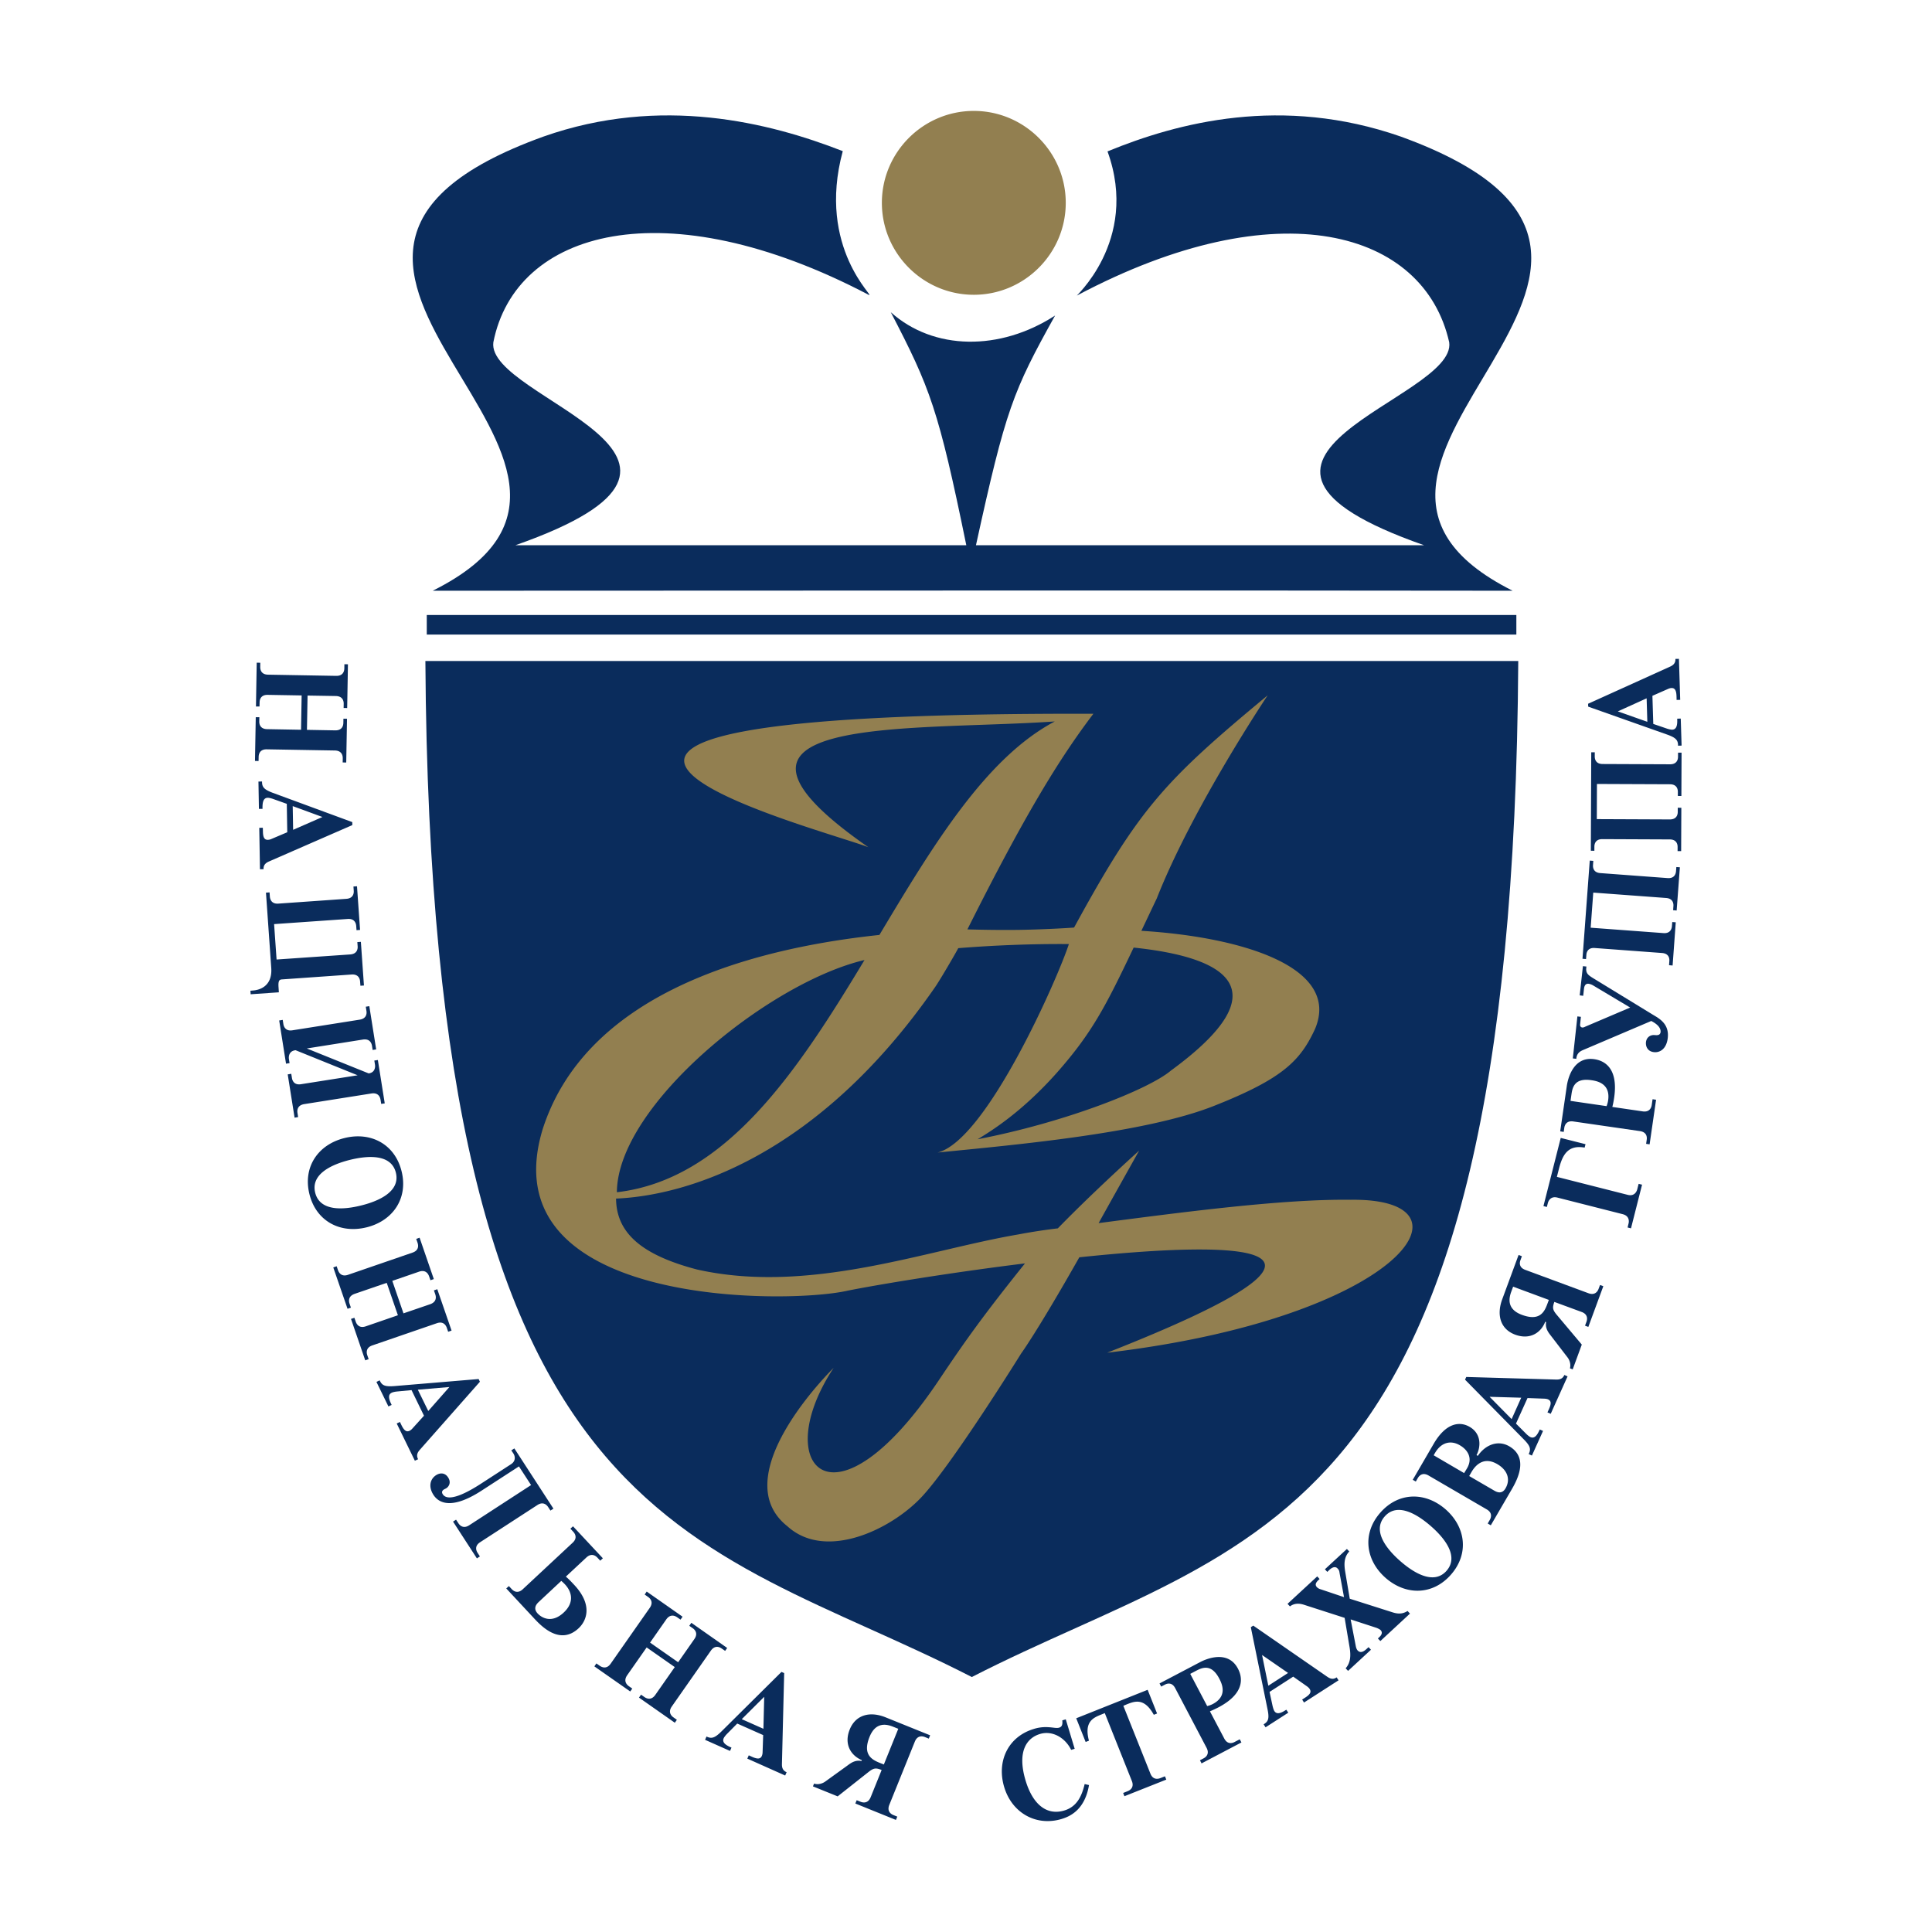
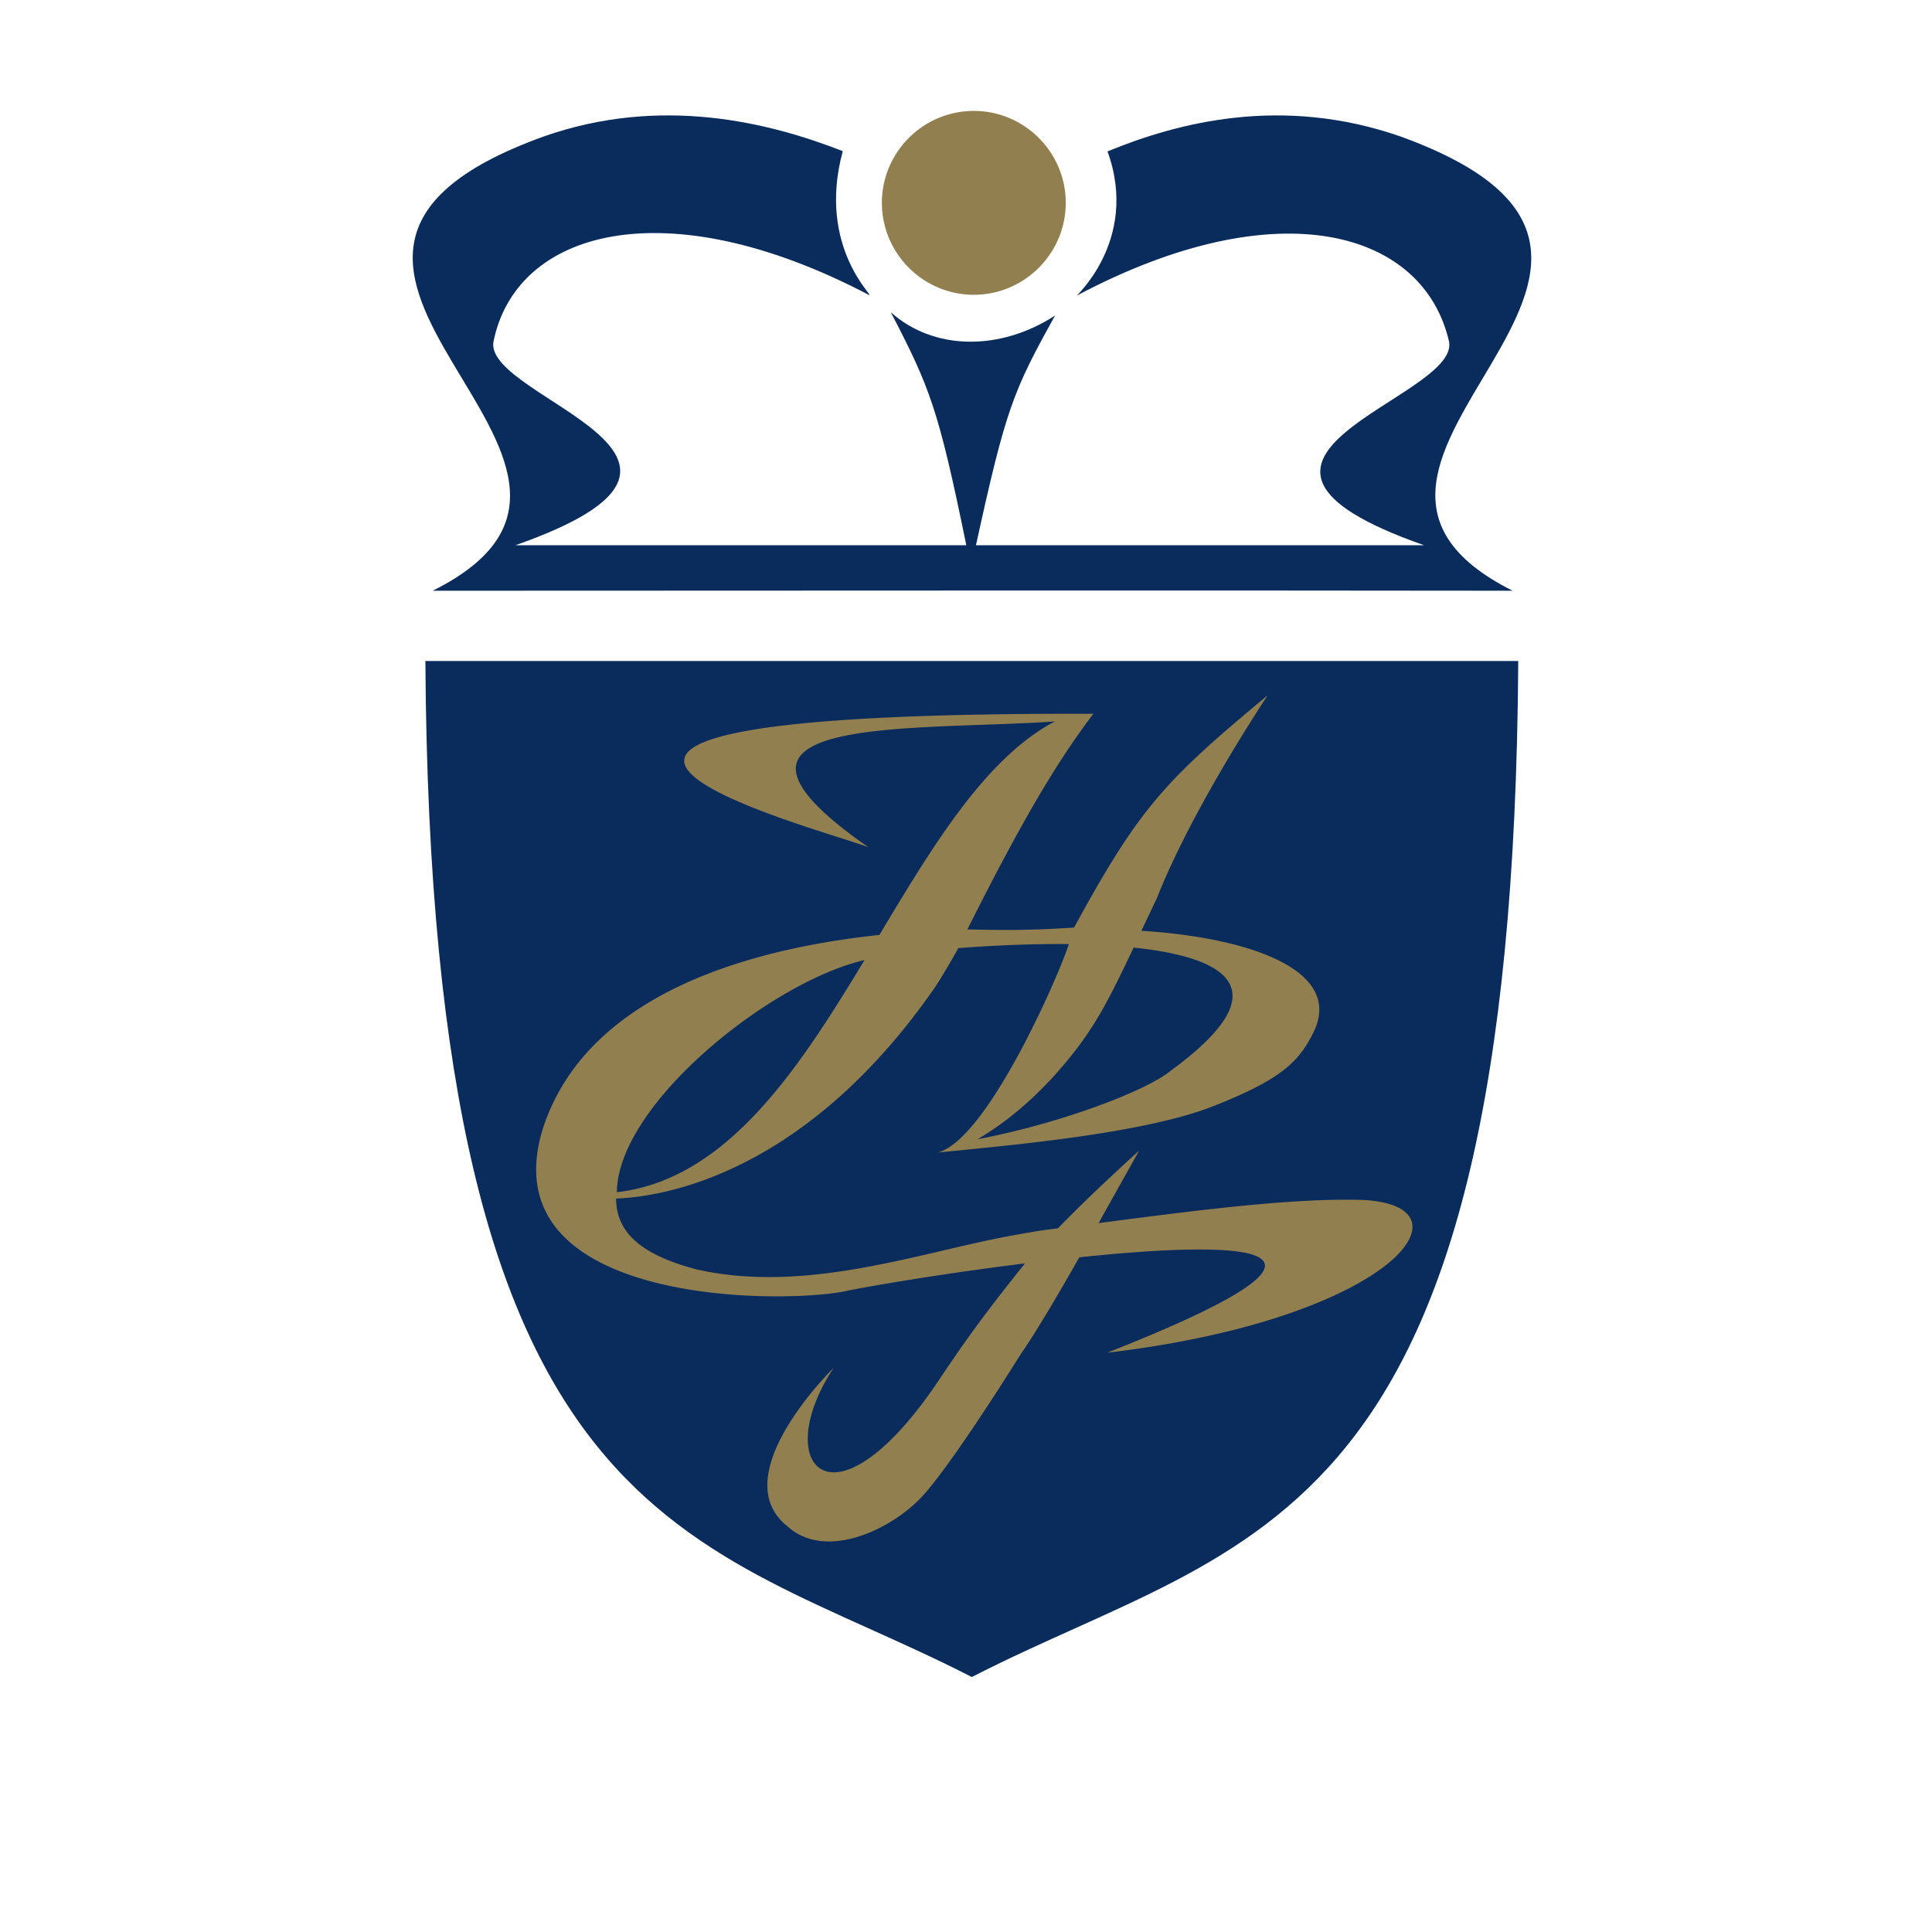
<svg xmlns="http://www.w3.org/2000/svg" width="2500" height="2500" viewBox="0 0 192.756 192.756">
  <g fill-rule="evenodd" clip-rule="evenodd">
    <path fill="#fff" d="M0 0h192.756v192.756H0V0z" />
    <path d="M151.477 65.947H42.441c.511 87.633 26.683 87.093 54.516 101.37h.001c27.833-14.277 54.007-13.737 54.519-101.37zM88.872 31.147c4.263 3.825 10.894 3.908 16.396.332-4.209 7.564-4.924 9.353-7.896 22.919h44.711c-25.064-8.776 3.33-14.553 2.504-20.25-2.504-11.144-17.029-15.326-37.115-4.676-.553.413 6.301-5.339 3.025-14.366 7.018-2.888 17.416-5.611 29.25-1.483 34.965 12.684-14.447 32.465 11.168 45.315-36.016-.053-71.727 0-107.744 0 25.696-12.82-24.049-32.66 11.059-45.315 11.722-4.128 22.534-1.405 29.853 1.457-2.641 9.74 3.411 14.721 2.586 14.335-20.359-10.676-35.245-6.438-37.447 4.733-.77 5.668 27.293 11.445 2.202 20.25h44.984c-2.778-13.566-3.602-15.684-7.536-23.251z" fill="#0a2c5c" />
    <path d="M97.158 11.066c5.049 0 9.172 4.121 9.172 9.171 0 5.052-4.123 9.173-9.172 9.173-5.051 0-9.173-4.121-9.173-9.173 0-5.05 4.122-9.171 9.173-9.171zM95.607 94.598c-.273.523-1.801 3.146-2.293 3.858-11.775 17.02-24.902 20.834-31.85 21.127.027 3.33 2.396 5.585 8.064 7.072 11.195 2.523 22.845-1.921 32.035-3.489a57.532 57.532 0 0 1 3.977-.613c2.172-2.228 4.814-4.76 8.113-7.759-1.539 2.753-2.885 5.149-4.043 7.236 8.225-1.073 18.312-2.417 25.156-2.328 13.291-.175 5.002 11.795-24.303 15.259 27.707-10.896 13.676-11.25-2.779-9.52-4.207 7.427-5.807 9.601-5.807 9.601s-6.893 11.104-9.962 14.352c-3.071 3.248-9.568 6.341-13.365 2.873-6.383-5.06 4.623-15.793 4.623-15.793-6.439 9.743-.056 16.974 10.509 1.211 2.616-3.905 4.355-6.36 8.58-11.635-7.533.931-14.662 2.115-17.687 2.719-5.941 1.377-35.85 1.652-30.429-16.12 4.154-12.907 19.342-17.857 33.593-19.37 5.366-8.969 10.621-17.666 17.498-21.299-14.47.995-37.747-.769-18.597 12.55-4.952-1.929-50.021-13.484 22.448-13.318-3.496 4.596-6.988 10.373-12.571 21.516.241 0 2.79.085 5.31.043 2.682-.046 5.336-.219 5.336-.233 6.49-11.886 8.969-14.586 19.316-23.169 0 0-7.486 11.17-11.062 20.254-.551 1.154-1.07 2.253-1.541 3.244 10.264.632 19.914 3.705 17.322 9.799-1.465 3.159-3.195 4.952-10.107 7.681-6.908 2.728-19.785 3.87-27.546 4.641 4.897-1.211 12.022-17.471 13.097-20.798-3.746-.032-7.626.134-11.035.408zM61.546 118.95c10.896-1.268 18.022-12.078 24.706-23.168-9.518 2.229-24.65 14.474-24.706 23.168zm35.991-5.287c1.26-.763 4.395-2.664 7.973-6.712 3.467-3.936 4.844-6.629 7.594-12.41 9.301.964 14.777 4.185 3.717 12.272-2.202 1.872-10.565 5.176-19.284 6.85z" fill="#927f50" />
-     <path fill="#0a2c5c" d="M42.579 61.357h108.708v1.956H42.579v-1.956zM30.686 69.396l2.819.046c.676.016.791.48.786.777l-.007.416.354.005.076-4.364-.354-.007-.006.419c-.006.291-.136.756-.81.743l-6.797-.119c-.676-.012-.789-.479-.784-.772l.005-.417-.356-.008-.075 4.371.354.003.01-.416c.004-.296.135-.759.807-.747l3.387.058-.06 3.424-3.385-.061c-.674-.012-.791-.479-.783-.772l.009-.418-.359-.004-.077 4.367.357.004.009-.418c.005-.295.135-.759.81-.746l6.796.117c.674.014.788.48.785.778l-.007.414.354.008.078-4.367-.358-.007-.007.418c-.003.293-.135.758-.811.747l-2.821-.051.061-3.421zm-4.9 8.582l.046 2.726.358-.005v-.049c-.009-.555.057-1.045.522-1.056.159-.003.431.082.528.116l1.373.489.048 2.834-1.597.678a.917.917 0 0 1-.328.078c-.311.009-.494-.164-.503-.823l-.01-.38-.356.007.07 4.132.357-.005v-.038c-.008-.454.309-.631.577-.747l8.281-3.616-.004-.297-7.917-2.915c-.854-.319-1.078-.559-1.087-1.064l-.002-.075-.356.01zm6.383 3.534l-2.924 1.28-.041-2.367 2.965 1.087zm-5.633 7.547l.527 7.512c.132 1.908-1.271 2.219-1.847 2.254l-.232.02.025.354 2.813-.196-.033-.525c-.049-.687.118-.746.35-.763l6.939-.488c.674-.047.83.411.85.707l.032.413.351-.023-.306-4.355-.353.023.031.417c.021.294-.07.767-.744.816l-7.344.507-.248-3.533 7.344-.513c.673-.049.827.409.849.703l.03.415.354-.025-.305-4.355-.354.023.028.418c.022.294-.068.766-.74.812l-6.783.477c-.669.049-.825-.411-.847-.706l-.028-.415-.359.026zm4.074 15.547l5.597-.889c.668-.105.86.335.908.628l.064.411.352-.057-.684-4.314-.352.055.065.418c.046.286-.001.764-.668.873l-6.713 1.062c-.663.109-.861-.334-.907-.625l-.065-.414-.352.06.682 4.31.354-.055-.065-.411c-.036-.231-.005-.808.668-.877l6.186 2.5-5.648.891c-.667.108-.861-.334-.906-.625l-.066-.414-.354.06.685 4.316.354-.057-.066-.419c-.044-.285.003-.763.67-.874l6.714-1.063c.666-.101.858.337.905.631l.066.41.352-.053-.686-4.325-.353.052.065.412c.042.268-.01.787-.629.871l-6.173-2.488zm3.751 8.94c-2.632.654-4.16 2.893-3.487 5.6.673 2.701 3.076 3.959 5.708 3.304 2.627-.654 4.158-2.896 3.483-5.599-.673-2.703-3.072-3.965-5.704-3.305zm.543 2.177c1.657-.411 4.11-.661 4.591 1.271.479 1.926-1.802 2.866-3.456 3.275-1.657.416-4.11.66-4.591-1.27-.482-1.928 1.801-2.863 3.456-3.276zm4.236 12.07l2.668-.918c.639-.22.905.185 1.002.462l.136.393.336-.116-1.419-4.127-.338.115.135.395c.095.28.133.759-.508.978l-6.425 2.211c-.639.222-.906-.18-1.004-.455l-.134-.399-.338.121 1.423 4.125.337-.114-.136-.396c-.096-.277-.129-.753.506-.979l3.203-1.099 1.115 3.233-3.203 1.104c-.638.222-.906-.181-1.001-.456l-.138-.396-.338.113 1.421 4.135.341-.118-.138-.396c-.094-.28-.131-.759.507-.978l6.428-2.211c.637-.223.903.18.999.455l.137.396.338-.118-1.423-4.127-.337.116.137.394c.096.282.13.759-.507.985l-2.667.913-1.115-3.241zm-1.582 10.081l1.195 2.448.32-.151-.02-.049c-.243-.492-.391-.97.028-1.169.144-.074.423-.113.528-.123l1.45-.138 1.242 2.553-1.16 1.283a1.03 1.03 0 0 1-.267.217c-.276.131-.516.057-.808-.534l-.167-.345-.319.155 1.811 3.716.322-.15-.016-.037c-.199-.411.014-.707.206-.921l5.979-6.774-.131-.269-8.409.704c-.905.069-1.21-.054-1.431-.507l-.036-.066-.317.157zm7.278.51l-2.108 2.391-1.041-2.124 3.149-.267zm.364 13.426l2.38 3.669.301-.194-.228-.354c-.16-.244-.313-.705.253-1.066l5.703-3.703c.564-.373.92-.044 1.081.199l.229.35.299-.192-3.901-6.011-.302.196.203.304c.233.366.193.802-.228 1.073l-2.922 1.894c-.988.647-3.28 2.044-3.889 1.113-.076-.118-.158-.308.112-.483a.93.93 0 0 1 .109-.056c.047-.021.099-.052.14-.077.216-.143.515-.539.164-1.073-.304-.47-.793-.485-1.205-.214-.576.374-.788 1.13-.25 1.965.355.542 1.478 1.733 4.82-.443l3.706-2.403 1.21 1.862-6.172 4.011c-.566.367-.924.042-1.084-.209l-.229-.348-.3.19zm5.31 6.67l2.758 2.965c.711.766 2.587 2.753 4.455 1.011.797-.742 1.452-2.304-.421-4.318-.31-.332-.541-.581-.847-.838l2.047-1.908c.494-.458.9-.201 1.102.016l.283.303.26-.241-2.978-3.191-.26.236.286.312c.199.214.428.636-.065 1.093l-4.972 4.637c-.494.464-.901.205-1.102-.009l-.285-.306-.261.238zm5.487-.754c.136.109.251.223.368.344.655.701.998 1.774-.132 2.821-1.151 1.073-2.146.56-2.589.089-.486-.52-.124-.941.118-1.164l2.235-2.09zm8.86 6.157l1.617-2.314c.389-.55.839-.385 1.082-.215l.341.237.202-.293-3.578-2.508-.202.296.341.241c.242.168.552.534.167 1.088l-3.9 5.57c-.387.554-.838.382-1.081.217l-.344-.241-.202.294 3.579 2.504.205-.289-.345-.24c-.24-.171-.55-.54-.163-1.094l1.94-2.771 2.805 1.96-1.942 2.775c-.387.554-.84.382-1.081.217l-.341-.241-.206.293 3.577 2.509.203-.293-.339-.241c-.242-.17-.552-.534-.167-1.088l3.899-5.573c.389-.549.839-.384 1.08-.209l.343.234.203-.291-3.575-2.51-.206.299.342.238c.24.165.553.535.164 1.086l-1.616 2.312-2.802-1.959zm5.487 9.699l2.491 1.108.145-.33-.044-.02c-.504-.217-.923-.488-.735-.914.064-.142.254-.359.328-.431l1.024-1.036 2.589 1.151-.059 1.736a.982.982 0 0 1-.069.333c-.123.278-.355.376-.962.108l-.347-.158-.146.328 3.778 1.687.146-.335-.036-.01c-.415-.192-.441-.547-.432-.84l.222-9.035-.27-.117-5.991 5.941c-.646.636-.962.738-1.421.535l-.066-.03-.145.329zm5.901-4.291l-.079 3.19-2.16-.96 2.239-2.23zm10.619 10.019c-.254.621-.734.562-1.002.453l-.39-.155-.135.328 4.049 1.638.136-.328-.387-.157c-.274-.112-.661-.396-.407-1.024l2.545-6.305c.254-.625.731-.563 1.004-.455l.389.158.133-.332-4.426-1.786c-1.581-.643-3.004-.264-3.596 1.204-.6 1.48.123 2.607 1.212 3.063l-.037.084c-.623-.128-1.058.194-1.395.445l-2.245 1.62c-.239.165-.661.328-1.095.189l-.11.276 2.466.997 3.093-2.443c.522-.41.734-.405 1.295-.189l-1.097 2.719zm1.318-3.268l-.423-.167c-.808-.327-1.711-.843-1.003-2.59.612-1.515 1.694-1.274 2.353-1.008l.512.204-1.439 3.561zM106.332 171.538l-.348.104c.061.497-.092.661-.314.726-.256.079-.564-.02-1.055-.044a3.917 3.917 0 0 0-1.469.172c-2.619.789-3.717 3.285-2.957 5.799.768 2.571 3.18 3.953 5.736 3.182.887-.268 2.314-.948 2.725-3.381l-.434-.099c-.277 1.155-.744 2.254-2.035 2.638-1.719.515-3.127-.563-3.855-2.981-.875-2.909.113-4.263 1.443-4.657 1.182-.359 2.477.323 3.1 1.586l.352-.104-.889-2.941zm5.744-1.349l.336-.144c.791-.312 1.748-.694 2.703 1.039l.326-.128-.941-2.364-7.125 2.84.939 2.363.33-.125c-.508-1.916.453-2.298 1.242-2.615l.338-.138 2.701 6.772c.246.62-.139.902-.408 1.012l-.461.184.129.323 4.176-1.657-.133-.33-.463.183c-.271.105-.744.167-.99-.454l-2.699-6.761zm7.803 5.745l3.979-2.09-.168-.315-.514.268c-.256.139-.723.247-1.031-.344l-1.43-2.714c.291-.123.576-.256.857-.401 2.9-1.529 2.266-3.236 1.936-3.861-1-1.901-3.184-.961-3.773-.647l-4.049 2.127.164.313.361-.188c.262-.141.725-.249 1.035.338l3.135 5.962c.311.595-.043.917-.299 1.048l-.363.192.16.312zm-1.129-8.932l.559-.293c.58-.303 1.521-.783 2.33.752.248.475.889 1.743-.637 2.549a2.33 2.33 0 0 1-.562.203l-1.69-3.211zm7.516 5.332l2.266-1.458-.191-.295-.041.019c-.459.299-.902.498-1.156.114-.084-.133-.154-.407-.178-.51l-.303-1.401 2.361-1.524 1.4.985c.082.068.182.145.238.243.166.256.119.503-.43.854l-.316.204.186.296 3.445-2.216-.189-.293-.035.02c-.375.246-.693.062-.926-.099l-7.357-5.085-.246.157 1.668 8.186c.18.882.094 1.197-.328 1.466l-.062.039.194.298zm-.35-7.215l2.596 1.792-1.971 1.273-.625-3.065zm2.541-5.104l.242.256c.576-.44 1.227-.222 1.492-.133l3.963 1.277.494 2.936c.146.871.086 1.559-.393 2.096l.242.258 2.283-2.109-.238-.259-.215.194c-.297.275-.611.416-.877.133-.113-.128-.158-.298-.188-.455l-.508-2.64 2.566.837c.117.041.355.155.428.236.158.17.184.406-.143.704l-.133.128.246.254 2.955-2.738-.24-.261c-.498.317-.967.305-1.498.133l-4.27-1.359-.439-2.607c-.127-.739-.182-1.498.391-2.104l-.236-.251-2.195 2.027.24.261.211-.205c.48-.44.734-.224.812-.135.186.196.172.288.207.489l.438 2.369-2.328-.783a.803.803 0 0 1-.381-.216c-.242-.262-.059-.503.188-.734l.084-.076-.236-.261-2.964 2.738zm9.781-2.591c2.021 1.772 4.711 1.749 6.525-.323 1.818-2.072 1.482-4.737-.531-6.51-2.02-1.764-4.703-1.751-6.521.332-1.816 2.063-1.484 4.73.527 6.501zm1.469-1.672c-1.268-1.11-2.854-2.973-1.559-4.45 1.301-1.482 3.348-.143 4.617.965 1.27 1.109 2.852 2.965 1.561 4.447-1.299 1.477-3.349.151-4.619-.962zm9.031-3.573l2.102-3.609c.611-1.05 1.65-3.157-.258-4.271-1.154-.672-2.41-.128-3.139.952l-.129-.073c.449-.862.479-2.146-.689-2.821-1.025-.597-2.387-.362-3.58 1.682l-2.094 3.6.305.175.205-.356c.146-.249.486-.586 1.062-.249l5.811 3.384c.582.338.447.798.301 1.051l-.205.355.308.18zm-5.693-6.981c.029-.079.074-.148.119-.223.668-1.154 1.654-1.273 2.49-.777.764.44 1.344 1.287.676 2.356l-.254.416-3.031-1.772zm3.537 2.066l.225-.394c.236-.404 1.055-1.683 2.576-.796.996.579 1.355 1.505.822 2.421-.379.652-.93.339-1.148.209l-2.475-1.44zm6.258-2.042l1.109-2.457-.326-.147-.018.039c-.223.497-.488.909-.91.724-.146-.063-.357-.256-.426-.327l-1.02-1.022 1.152-2.548 1.713.062c.109.01.227.024.33.068.277.123.375.353.104.951l-.158.35.326.141 1.68-3.733-.322-.143-.012.032c-.191.408-.543.436-.834.426l-8.938-.257-.123.267 5.855 5.952c.635.64.73.952.525 1.408l-.029.068.322.146zm-4.221-5.863l3.152.091-.955 2.136-2.197-2.227zm9.18-8.465c.627.231.582.707.484.979l-.145.39.33.123 1.496-4.063-.33-.116-.143.385c-.102.271-.377.663-1 .438l-6.311-2.335c-.631-.227-.588-.704-.482-.975l.141-.387-.33-.126-1.635 4.433c-.58 1.581-.166 2.978 1.301 3.521 1.484.544 2.576-.204 2.992-1.288l.09.03c-.111.615.223 1.036.479 1.365l1.67 2.176c.172.231.346.643.227 1.073l.275.105.908-2.472-2.512-2.987c-.42-.505-.42-.714-.229-1.272l2.724 1.003zm-3.27-1.203l-.154.414c-.299.812-.775 1.727-2.529 1.079-1.518-.56-1.312-1.636-1.072-2.298l.191-.515 3.564 1.32zm-.539-9.359l.34.087.102-.399c.029-.116.225-.722.949-.537l6.521 1.657c.73.188.611.808.58.926l-.098.399.34.088 1.105-4.358-.342-.083-.143.563c-.033.116-.223.722-.951.534l-7.062-1.793.201-.79c.355-1.398.893-2.426 2.568-2.13l.088-.34-2.473-.626-1.725 6.802zm10.592-6.161l.645-4.45-.35-.051-.084.581c-.045.285-.229.724-.889.633l-3.041-.445c.078-.302.137-.617.182-.929.473-3.246-1.287-3.733-1.982-3.834-2.129-.309-2.646 2.009-2.742 2.672l-.66 4.528.352.054.057-.409c.043-.287.23-.728.889-.635l6.662.965c.662.1.717.571.672.862l-.059.409.348.049zm-7.891-4.336l.09-.623c.096-.648.254-1.692 1.979-1.443.527.074 1.932.306 1.684 2.012a2.532 2.532 0 0 1-.156.578l-3.597-.524zm.229-4.236l.348.04c.045-.608.453-.781.695-.887l6.781-2.888c.797.403.959.817.932 1.102-.045.386-.439.311-.631.302-.416-.022-.775.24-.828.714-.039.411.158.921.797.99.592.066 1.258-.315 1.381-1.429.152-1.384-.842-1.921-1.439-2.277l-6.01-3.675c-.445-.28-.744-.461-.684-1.015l.016-.145-.35-.037-.32 2.913.35.044.074-.68c.02-.167.076-.565.463-.52a1.3 1.3 0 0 1 .434.155l3.713 2.217-4.393 1.871c-.129.049-.236.135-.395.118-.143-.015-.227-.157-.207-.293l.08-.769-.35-.042-.457 4.191zm9.957-9.271l.314-4.311-.35-.025-.031.413c-.023.286-.18.74-.84.691l-7.268-.539.258-3.502 7.27.538c.662.051.75.519.727.813l-.027.406.35.03.322-4.313-.352-.025-.033.413c-.02.29-.176.741-.838.691l-6.713-.499c-.664-.045-.752-.516-.73-.809l.029-.41-.354-.027-.725 9.794.352.03.035-.414c.014-.291.172-.74.836-.689l6.713.498c.666.049.754.518.729.808l-.029.411.355.027zm.852-11.414l.018-4.323-.357-.002v.416c0 .292-.125.751-.793.75l-7.283-.031.014-3.508 7.285.03c.668.003.787.462.787.754l-.002.412.354.005.018-4.324-.35-.001-.004.413c0 .292-.127.75-.793.748l-6.729-.028c-.668-.002-.787-.464-.785-.758l.002-.41-.352-.002-.041 9.825.352.002.002-.413c0-.291.125-.754.791-.749l6.729.029c.668.003.787.463.783.756l-.002.412h.356v-.003zm.044-10.525l-.084-2.697-.355.012.002.047c.023.55-.041 1.034-.504 1.049-.158.001-.424-.073-.521-.107l-1.363-.467-.086-2.805 1.572-.692c.09-.036.215-.08.324-.084.301-.008.488.157.508.813l.01.375.359-.009-.127-4.091-.354.008.004.038c.008.447-.303.628-.564.746l-8.148 3.688.01.289 7.875 2.786c.844.302 1.072.539 1.088 1.039v.072l.354-.01zm-6.363-3.414l2.875-1.303.07 2.342-2.945-1.039z" />
  </g>
</svg>